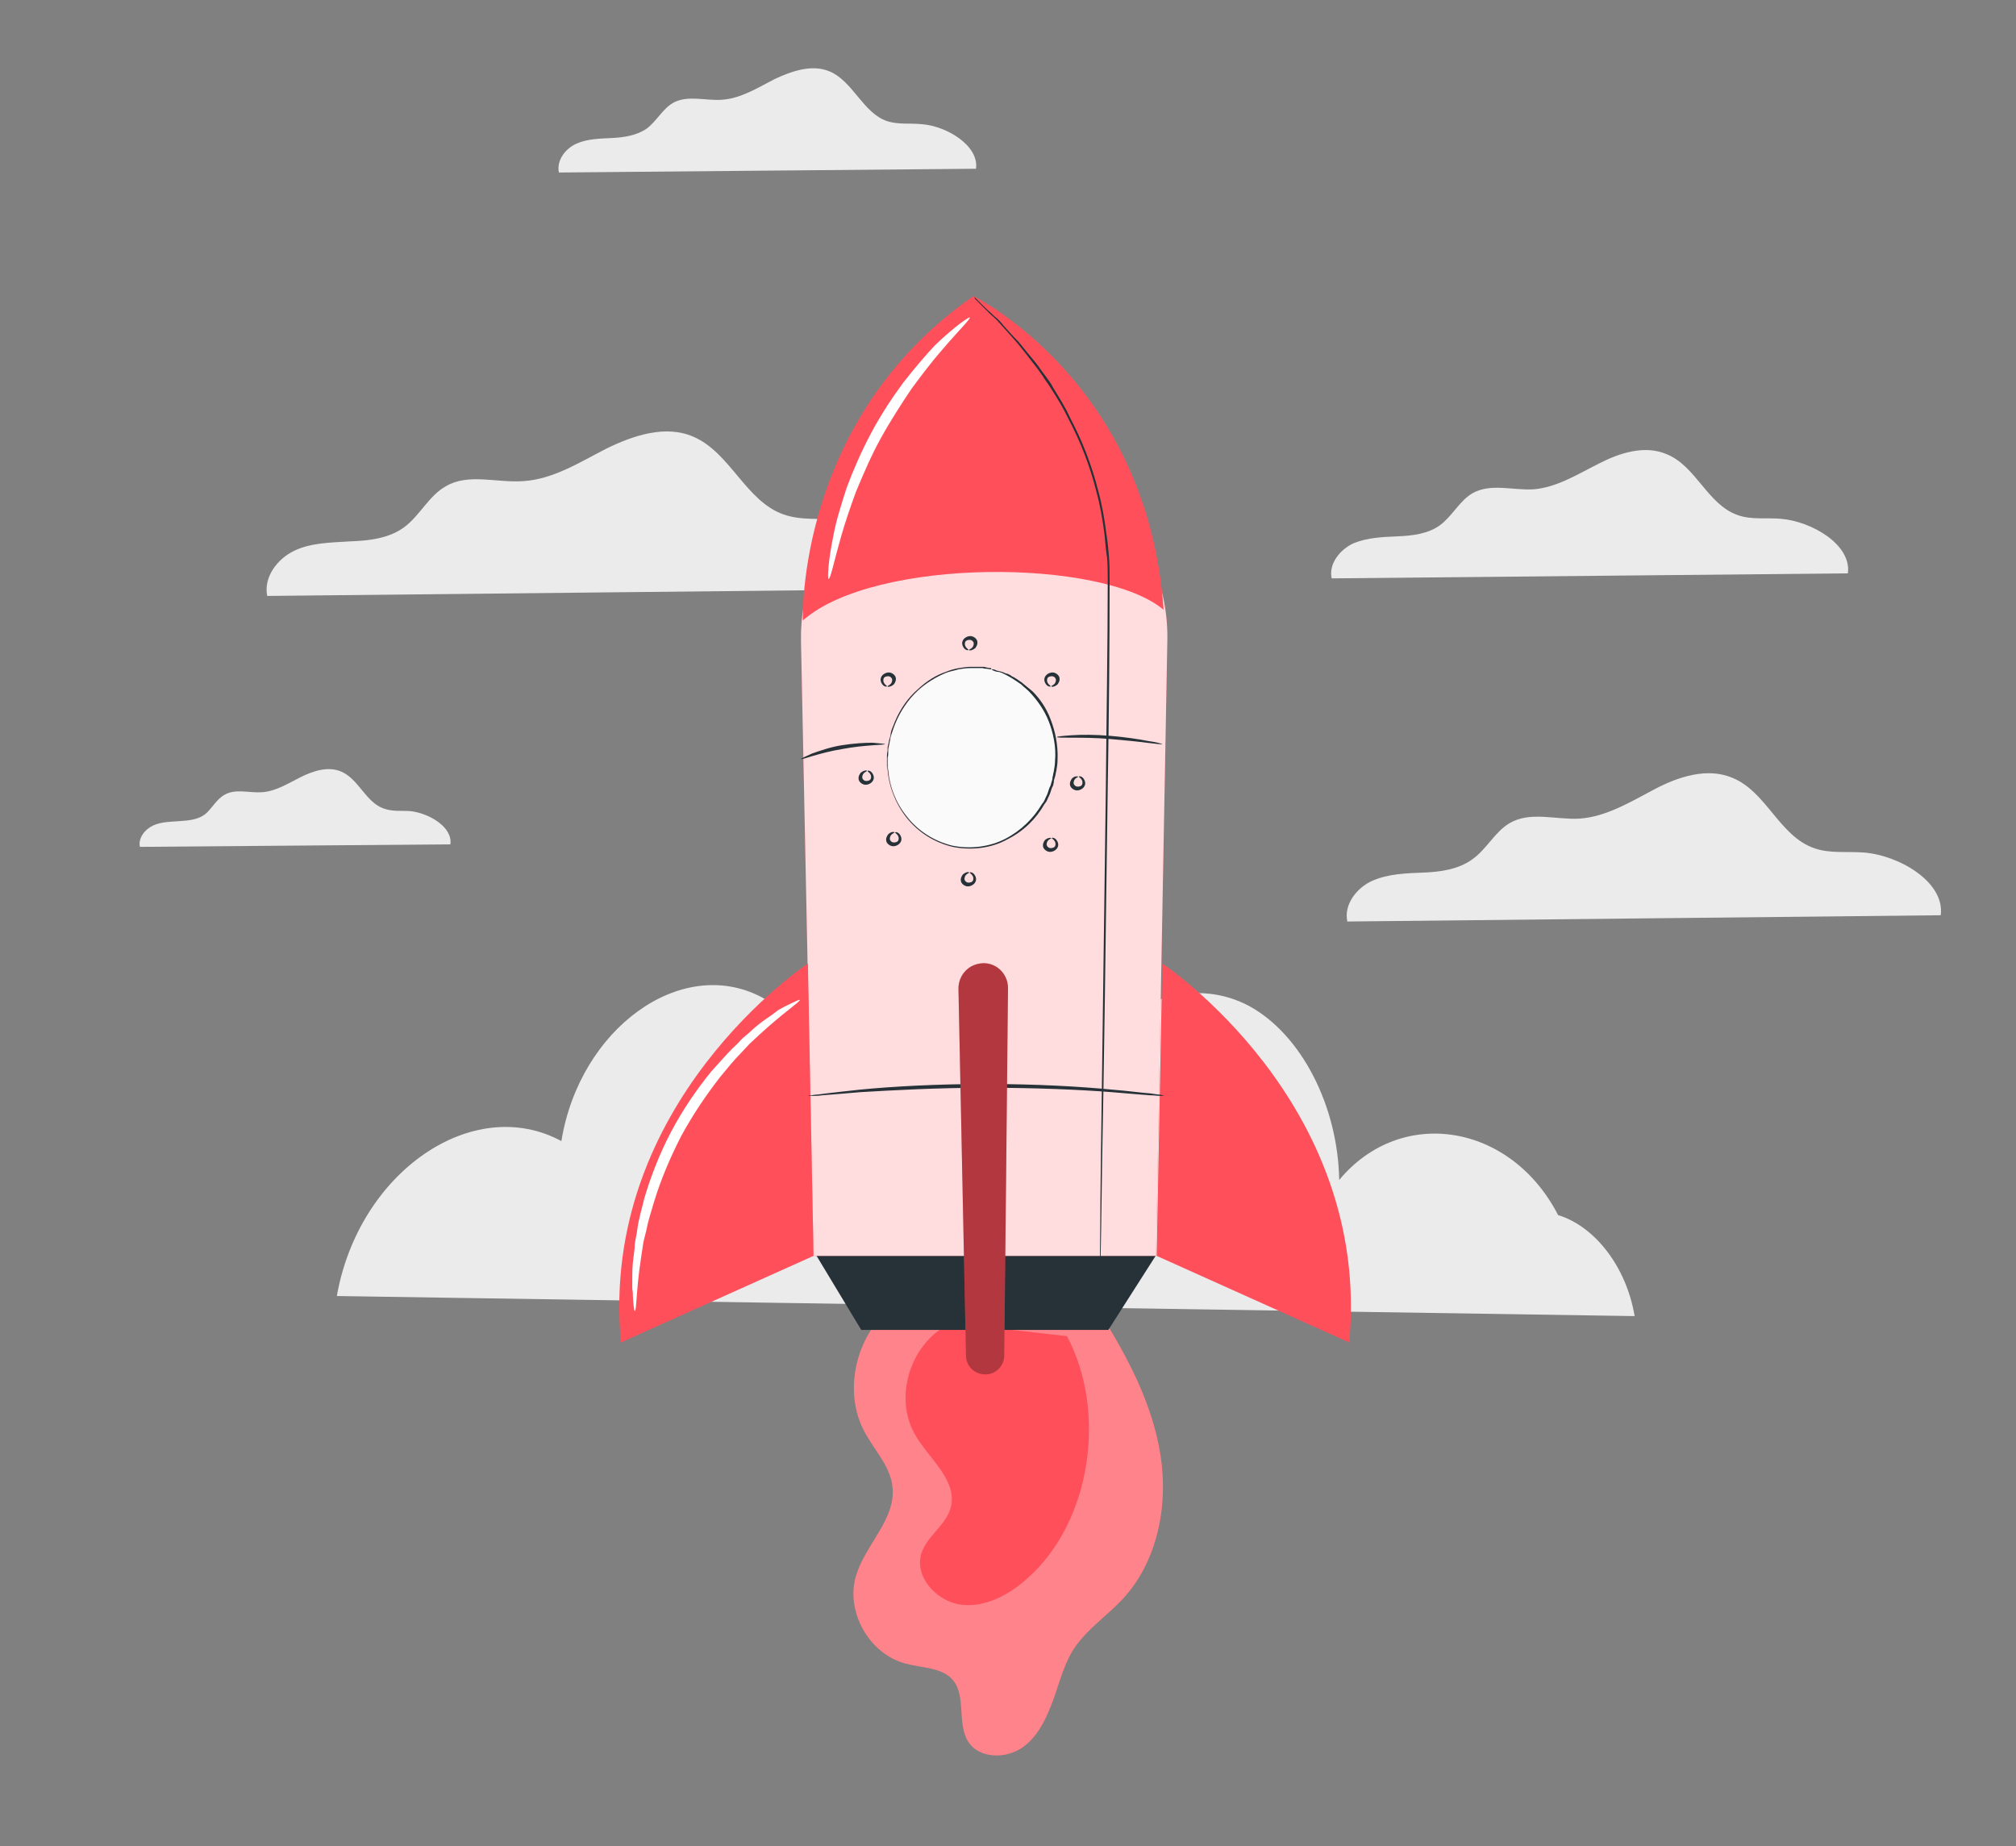
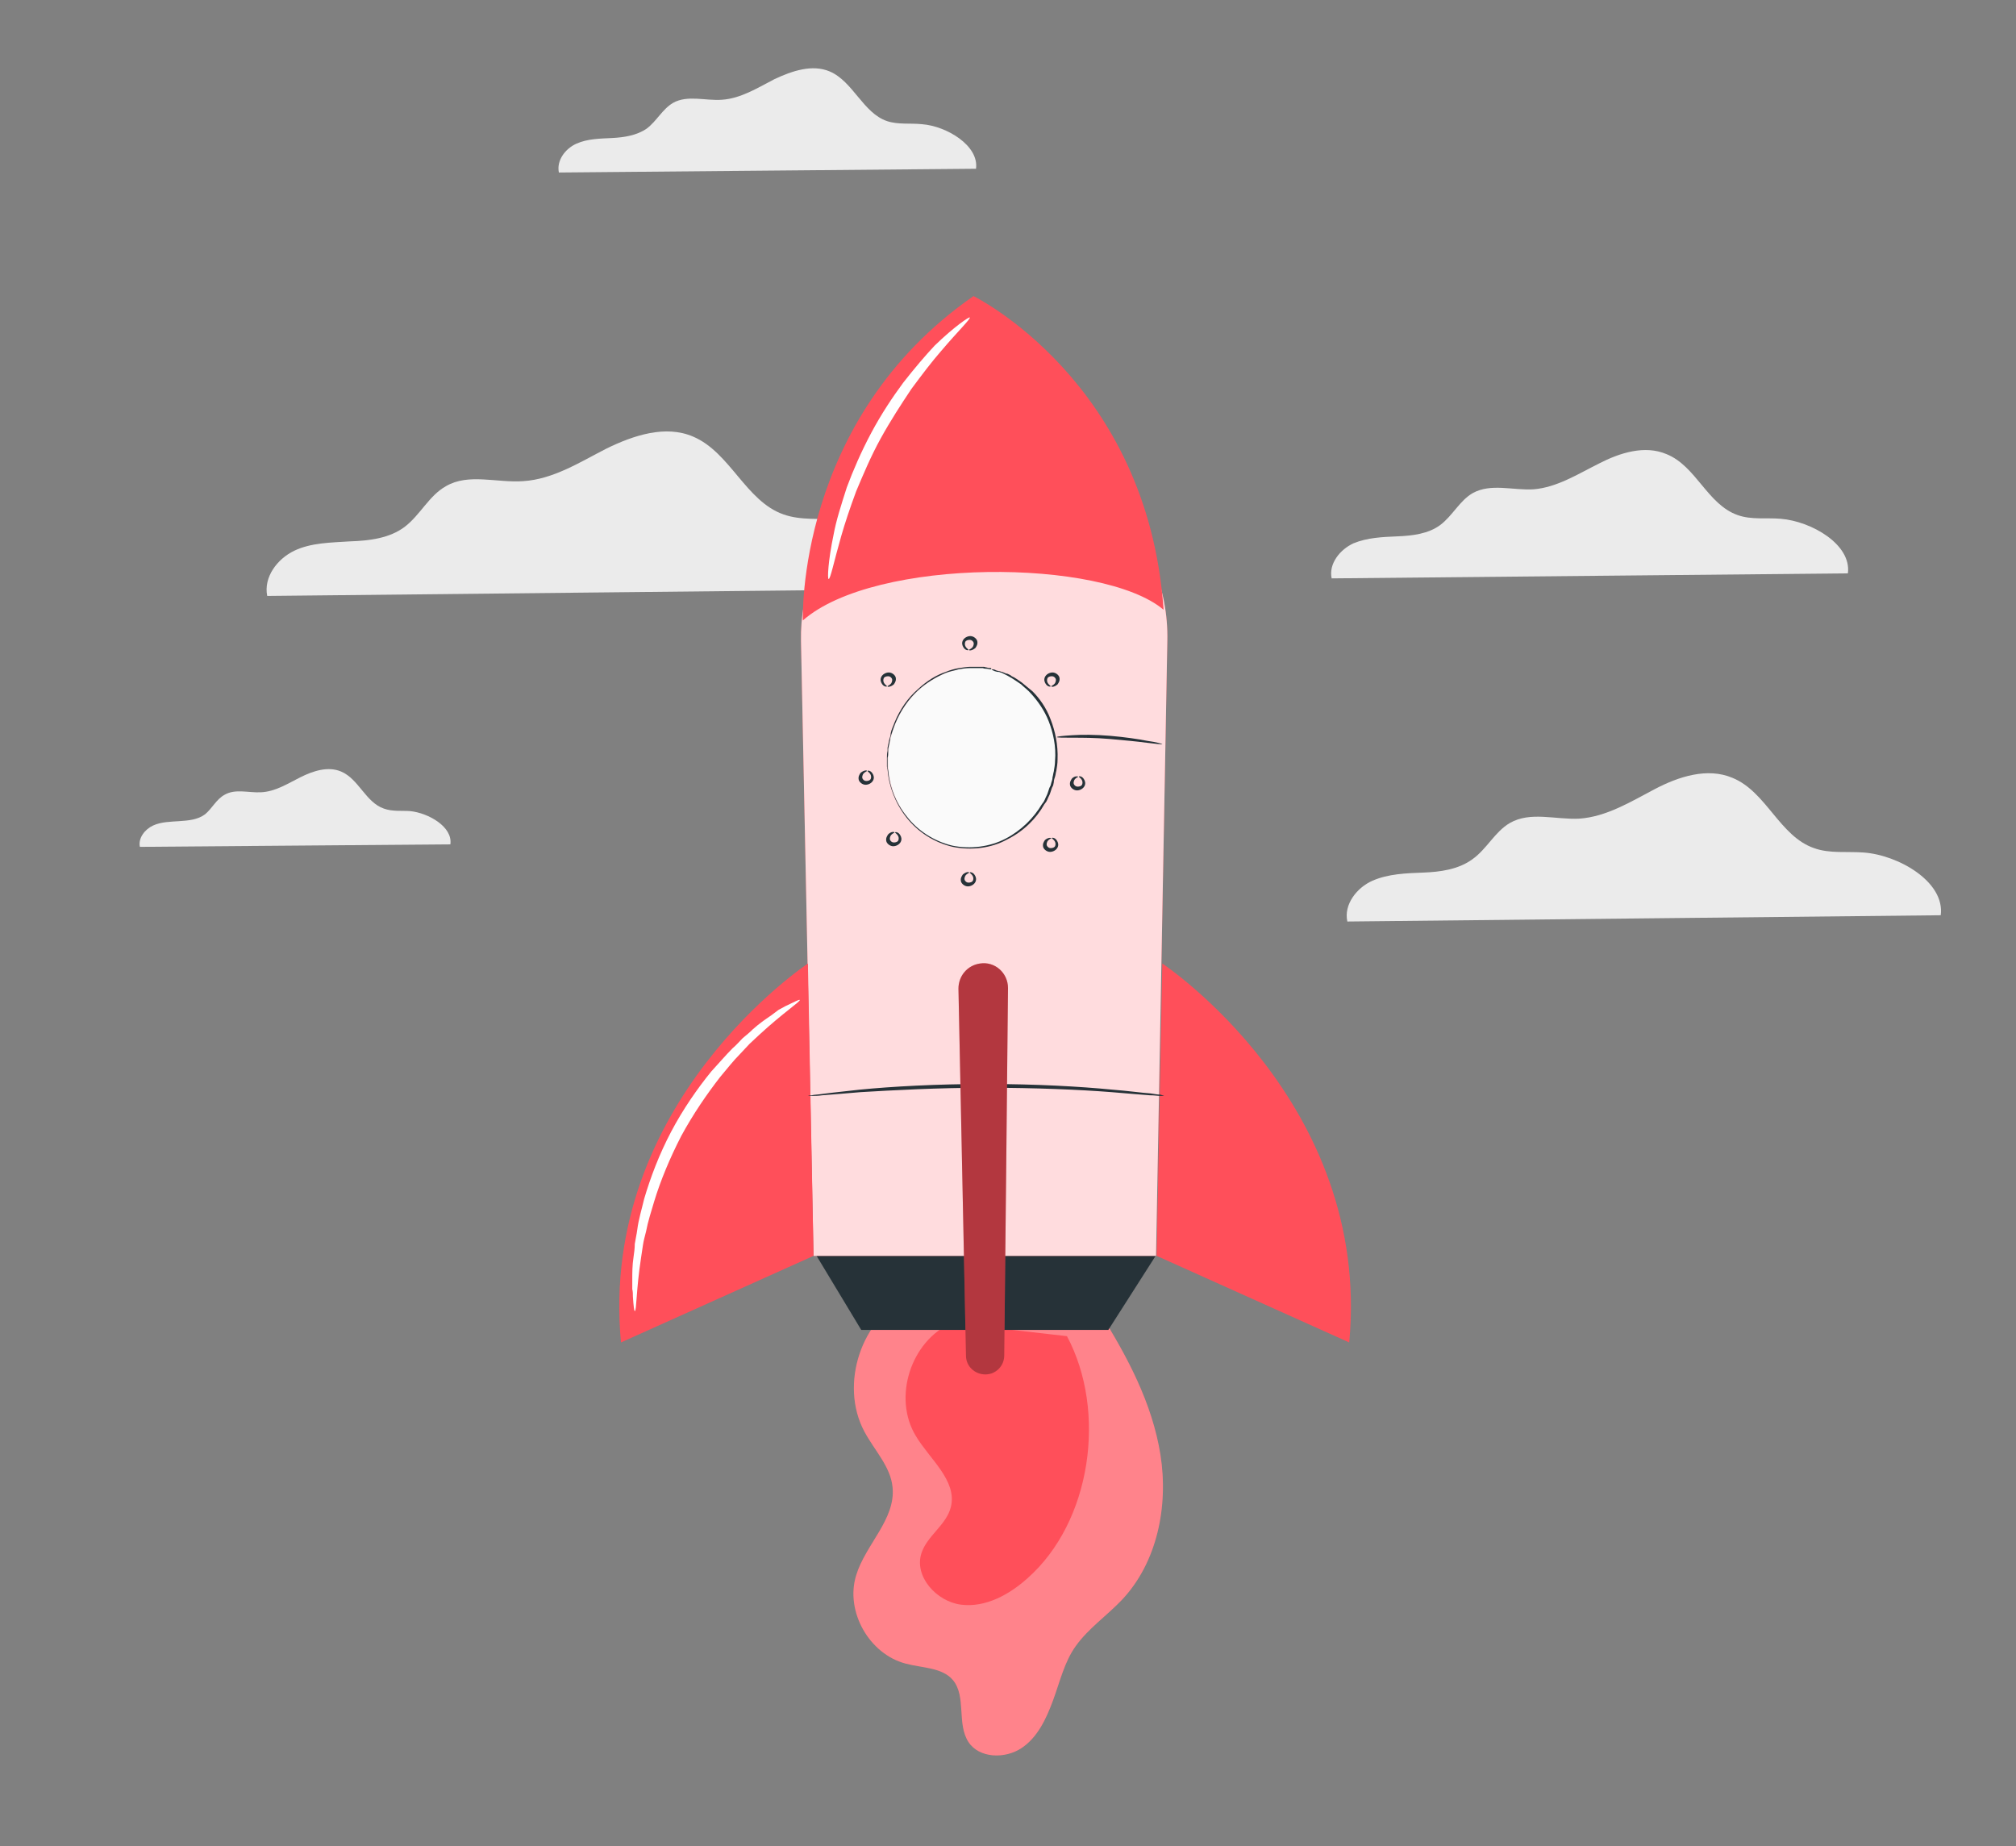
<svg xmlns="http://www.w3.org/2000/svg" x="0px" y="0px" viewBox="0 0 321.4 294.3" style="enable-background:new 0 0 321.4 294.3;" xml:space="preserve">
  <rect x="0" y="0" width="321.4" height="294.3" fill="#808080" stroke="none" />
  <style type="text/css"> .st0{fill:#EBEBEB;} .st1{display:none;} .st2{display:inline;fill:#EBEBEB;} .st3{fill:#FF4F5A;} .st4{opacity:0.3;} .st5{fill:#FFFFFF;} .st6{fill:#263238;} .st7{opacity:0.8;} .st8{fill:#FAFAFA;} .st9{fill:#E0E0E0;} </style>
  <g id="Background_Complete">
    <g>
      <g>
-         <path class="st0" d="M248.4,193.7c-7.5-14.6-25-17.5-34.9-5.6c-0.2-11.9-6.1-23.2-14.3-27.7c-8.2-4.4-18.4-1.7-24.7,6.7 c1.4-6.6-3.8-13.1-9-13.5c-5.2-0.4-9.9,3.4-14.4,6.9s-9.2,7.2-14.4,6.8c-5.6-0.5-10.2-5.7-15.4-8.4c-12.8-6.6-28.9,5.1-31.8,23 c-14.1-7.6-32.3,4.9-35.8,24.7l206.9,3.2C259.3,202,254.3,195.5,248.4,193.7z" />
-       </g>
+         </g>
    </g>
    <g>
      <g>
        <g>
          <path class="st0" d="M294.6,91.4c0.6-4.6-5.8-8.3-10.7-8.7c-2.3-0.2-4.7,0.2-6.9-0.6c-4.8-1.7-6.6-7.8-11.3-9.7 c-3.5-1.5-7.5-0.2-10.8,1.5c-3.4,1.7-6.7,3.8-10.4,4.1c-3.3,0.2-6.8-1-9.7,0.6c-2.1,1.2-3.2,3.6-5.2,5.1 c-1.9,1.4-4.4,1.7-6.8,1.8c-2.4,0.1-4.8,0.2-7,1.1c-2.2,1-4,3.3-3.5,5.6L294.6,91.4z" />
        </g>
      </g>
    </g>
    <g>
      <g>
        <g>
          <path class="st0" d="M309.4,145.9c0.7-5.3-6.7-9.6-12.3-10c-2.7-0.2-5.4,0.2-7.9-0.7c-5.5-1.9-7.6-9-13-11.2 c-4-1.7-8.6-0.2-12.4,1.8s-7.7,4.4-12,4.7c-3.8,0.2-7.8-1.2-11.1,0.7c-2.4,1.4-3.7,4.2-6,5.8c-2.2,1.6-5.1,2-7.8,2.1 c-2.7,0.1-5.6,0.2-8.1,1.3c-2.5,1.1-4.6,3.8-4,6.5L309.4,145.9z" />
        </g>
      </g>
    </g>
    <g>
      <g>
        <g>
          <path class="st0" d="M155.6,26.9c0.5-3.7-4.7-6.8-8.6-7.1c-1.9-0.2-3.8,0.1-5.6-0.5c-3.8-1.3-5.4-6.3-9.1-7.9 c-2.8-1.2-6-0.1-8.8,1.2c-2.7,1.4-5.4,3.1-8.4,3.3c-2.6,0.2-5.5-0.8-7.8,0.5c-1.7,1-2.6,2.9-4.2,4.1c-1.6,1.1-3.6,1.4-5.5,1.5 c-1.9,0.1-3.9,0.1-5.7,0.9c-1.8,0.8-3.2,2.7-2.8,4.6L155.6,26.9z" />
        </g>
      </g>
    </g>
    <g>
      <g>
        <g>
          <path class="st0" d="M71.8,134.6c0.4-2.8-3.5-5-6.4-5.3c-1.4-0.1-2.8,0.1-4.2-0.4c-2.9-1-4-4.7-6.8-5.9 c-2.1-0.9-4.5-0.1-6.5,0.9c-2,1-4,2.3-6.3,2.4c-2,0.1-4.1-0.6-5.8,0.4c-1.3,0.7-2,2.2-3.1,3.1c-1.2,0.9-2.7,1-4.1,1.1 c-1.4,0.1-2.9,0.1-4.2,0.7c-1.3,0.6-2.4,2-2.1,3.4L71.8,134.6z" />
        </g>
      </g>
    </g>
    <g>
      <g>
        <g>
          <path class="st0" d="M147.3,93.9c0.8-5.8-7.4-10.6-13.6-11.1c-2.9-0.2-6,0.2-8.8-0.8c-6-2.1-8.5-9.9-14.4-12.4 c-4.4-1.9-9.5-0.2-13.8,1.9c-4.3,2.2-8.5,4.9-13.3,5.2c-4.2,0.3-8.7-1.3-12.3,0.8c-2.7,1.5-4.1,4.6-6.6,6.5 c-2.4,1.8-5.6,2.2-8.7,2.3c-3,0.2-6.2,0.2-8.9,1.5S42,92,42.6,95L147.3,93.9z" />
        </g>
      </g>
    </g>
  </g>
  <g id="Background_Simple" class="st1">
    <path class="st2" d="M224.5,65.7l-0.8,0.3c-6.8,2.9-11.7,9.2-12.3,16.6c-0.1,0.9-0.1,1.9-0.1,2.9c0.4,6.9,4.5,13.4,10.5,16.8 c3.5,2,7.8,3,10.3,6.2c3.3,4.1,2.5,10,1.6,15.2c-1,5.2-1.7,11.1,1.6,15.2c2.1,2.5,5.4,3.8,8.7,4.1c8.7,0.9,17.3-4,22.3-11.2 c5-7.1,6.8-16.2,6.4-24.9c-0.5-12.2-5.3-24.5-14.3-32.8C249.6,65.8,236.2,61.9,224.5,65.7z" />
    <path class="st2" d="M53.5,165.8c4.2-4.3,13.8-7.4,19.6-6c5.8,1.5,10.7,6.2,12.3,11.9c2,7.1-0.4,15.6,4.1,21.4 c3.2,4.1,8.7,5.3,13.3,7.6c10.3,5.2,16.4,17.6,14.4,29c-2.1,11.4-12.1,20.8-23.6,22.1c-11.7,1.3-23-5.1-31.5-13.3 c-8.7-8.4-16.8-23.6-17.9-35.7C42.9,188.9,42.9,178,53.5,165.8" />
-     <circle class="st2" cx="192.8" cy="39.9" r="18.1" />
    <path class="st2" d="M244.5,183.7c-4.2-9-16.1-13.4-25.1-9.4l-1.3,0.6c-8.7,4.7-12.5,16.8-8,25.6c4.5,8.8,16.6,12.8,25.5,8.4 C244.5,204.7,248.7,192.7,244.5,183.7z" />
  </g>
  <g id="Floor"> </g>
  <g id="Device"> </g>
  <g id="Rocket">
    <g>
      <g>
        <g>
          <g>
            <g>
              <g>
                <g>
                  <path class="st3" d="M145,206.5c-7.7,3.6-11.2,14.2-7.2,21.7c1.6,3,4.2,5.6,4.5,8.9c0.5,5.1-4.3,9.1-5.8,14 c-1.8,5.8,2.1,12.6,7.9,14.1c2.6,0.7,5.8,0.6,7.5,2.6c2.2,2.6,0.6,7,2.5,9.9c1.7,2.6,5.8,2.7,8.4,1c2.6-1.7,4-4.7,5.1-7.7 s1.8-6.1,3.6-8.6c2-2.8,4.9-4.8,7.3-7.3c5.7-6,7.5-15,6.2-23.2c-1.3-8.2-5.3-15.7-9.7-22.7" />
                </g>
              </g>
            </g>
          </g>
          <g class="st4">
            <g>
              <g>
                <g>
                  <g>
                    <path class="st5" d="M145,206.5c-7.7,3.6-11.2,14.2-7.2,21.7c1.6,3,4.2,5.6,4.5,8.9c0.5,5.1-4.3,9.1-5.8,14 c-1.8,5.8,2.1,12.6,7.9,14.1c2.6,0.7,5.8,0.6,7.5,2.6c2.2,2.6,0.6,7,2.5,9.9c1.7,2.6,5.8,2.7,8.4,1c2.6-1.7,4-4.7,5.1-7.7 s1.8-6.1,3.6-8.6c2-2.8,4.9-4.8,7.3-7.3c5.7-6,7.5-15,6.2-23.2c-1.3-8.2-5.3-15.7-9.7-22.7" />
                  </g>
                </g>
              </g>
            </g>
          </g>
        </g>
        <g>
          <g>
            <g>
              <g>
                <path class="st3" d="M151.7,210.9c-6.5,2.9-9.4,11.9-5.7,18c2.2,3.7,6.6,7.1,5.6,11.3c-0.7,2.9-3.8,4.6-4.7,7.4 c-1.2,3.7,2.4,7.7,6.3,8.2c3.9,0.5,7.7-1.6,10.6-4.2c10.2-9,12.7-26.6,6.3-38.6" />
              </g>
            </g>
          </g>
        </g>
      </g>
      <g>
        <g>
          <g>
            <g>
-               <path class="st3" d="M185.3,153.6c0,0,33.4,22.1,29.8,60.4l-30.7-13.8L185.3,153.6z" />
+               <path class="st3" d="M185.3,153.6c0,0,33.4,22.1,29.8,60.4l-30.7-13.8L185.3,153.6" />
            </g>
          </g>
        </g>
      </g>
      <g>
        <g>
          <polygon class="st6" points="129.7,199.4 137.3,212 176.7,212 184.3,200.1 " />
        </g>
      </g>
      <g>
        <g>
          <path class="st3" d="M155,72.4c-15.6,1-27.6,14.1-27.3,29.8l2,98h54.6l1.8-98C186.5,85,172.1,71.3,155,72.4z" />
        </g>
      </g>
      <g class="st7">
        <g>
          <path class="st5" d="M155,72.4c-15.6,1-27.6,14.1-27.3,29.8l2,98h54.6l1.8-98C186.5,85,172.1,71.3,155,72.4z" />
        </g>
      </g>
      <g>
        <g>
          <g>
            <g>
              <path class="st3" d="M128.8,153.6c0,0-33.4,22.1-29.8,60.4l30.7-13.8L128.8,153.6z" />
            </g>
          </g>
        </g>
      </g>
      <g>
        <g>
          <g>
            <g>
              <path class="st3" d="M128,98.9c11.5-10.1,47.8-9.9,57.5-1.7c-2.5-36.4-30.3-50-30.3-50C126.8,66.9,128,98.9,128,98.9z" />
            </g>
          </g>
        </g>
      </g>
      <g>
        <g>
          <g>
            <g>
              <g>
-                 <path class="st6" d="M155.3,47.3c0,0,0.1,0.1,0.3,0.3c0.2,0.2,0.5,0.5,0.9,0.9c0.4,0.4,0.9,0.9,1.5,1.4 c0.3,0.3,0.6,0.6,1,0.9c0.3,0.3,0.7,0.7,1,1.1c0.7,0.8,1.5,1.7,2.4,2.6c0.8,1,1.7,2.1,2.7,3.3c0.5,0.6,0.9,1.3,1.4,1.9 c0.5,0.7,1,1.3,1.4,2.1c0.9,1.5,1.9,3,2.7,4.8c1.8,3.4,3.4,7.3,4.5,11.7c0.6,2.2,1,4.5,1.3,6.9c0.2,1.2,0.3,2.4,0.4,3.6 c0.1,1.2,0.1,2.5,0.1,3.8c0,10.2-0.1,21.3-0.3,33c-0.3,23.4-0.6,44.7-0.9,60c-0.1,7.7-0.2,13.9-0.3,18.2 c0,2.1-0.1,3.8-0.1,4.9c0,0.6,0,1,0,1.3c0,0.3,0,0.4,0,0.4s0-0.1,0-0.4c0-0.3,0-0.7,0-1.3c0-1.1,0-2.8,0-4.9 c0.1-4.3,0.1-10.5,0.2-18.2c0.2-15.4,0.5-36.6,0.8-60c0.1-11.7,0.3-22.9,0.3-33c0-1.3,0-2.5-0.1-3.7 c-0.2-1.2-0.3-2.4-0.4-3.6c-0.3-2.4-0.7-4.7-1.3-6.9c-1.1-4.4-2.7-8.3-4.5-11.7c-0.8-1.7-1.8-3.3-2.7-4.7 c-0.4-0.7-1-1.4-1.4-2.1c-0.5-0.7-0.9-1.3-1.4-1.9c-0.9-1.2-1.8-2.3-2.6-3.3c-0.9-1-1.7-1.9-2.4-2.7c-0.4-0.4-0.7-0.8-1-1.1 c-0.3-0.3-0.7-0.6-1-0.9c-0.6-0.6-1.1-1.1-1.5-1.5c-0.4-0.4-0.7-0.7-0.9-0.9C155.4,47.4,155.3,47.3,155.3,47.3z" />
-               </g>
+                 </g>
            </g>
          </g>
        </g>
      </g>
      <g>
        <g>
          <g>
            <g>
              <g>
                <ellipse transform="matrix(0.216 -0.977 0.977 0.216 3.583 246.056)" class="st8" cx="154.9" cy="120.8" rx="14.4" ry="13.4" />
              </g>
            </g>
          </g>
        </g>
        <g>
          <g>
            <g>
              <g>
                <g>
                  <path class="st6" d="M158.1,106.7c0,0-0.1,0-0.2,0c-0.2,0-0.4-0.1-0.7-0.1c-0.1,0-0.3,0-0.5-0.1c-0.2,0-0.4,0-0.6,0 c-0.2,0-0.4,0-0.7,0c-0.2,0-0.5,0-0.8,0c-0.6,0-1.2,0.1-1.8,0.2c-0.6,0.2-1.4,0.3-2.1,0.6c-1.4,0.6-3,1.5-4.4,2.8 c-1.4,1.3-2.7,3.1-3.6,5.3c-0.2,0.5-0.4,1.1-0.6,1.7c-0.1,0.3-0.2,0.6-0.2,0.9c-0.1,0.3-0.1,0.6-0.2,0.9l-0.1,0.5l0,0.5 c0,0.3,0,0.6-0.1,0.9c0,0.3,0,0.6,0,1l0,0.5l0.1,0.5c0.2,2.6,1.2,5.2,3,7.4c1.7,2.2,4.3,3.9,7.2,4.6c2.9,0.6,6,0.2,8.5-1.1 c2.5-1.3,4.5-3.3,5.8-5.5l0.3-0.4l0.2-0.4c0.1-0.3,0.3-0.6,0.4-0.9c0.1-0.3,0.2-0.6,0.3-0.9l0.2-0.4l0.1-0.4 c0.1-0.3,0.2-0.6,0.2-0.9c0.1-0.3,0.1-0.6,0.2-0.9c0.1-0.6,0.2-1.2,0.2-1.7c0.2-2.3-0.3-4.5-1-6.3c-0.7-1.8-1.8-3.3-2.8-4.4 c-0.5-0.6-1.1-1-1.6-1.5c-0.6-0.4-1-0.7-1.5-1c-0.2-0.1-0.5-0.3-0.7-0.4c-0.2-0.1-0.4-0.2-0.6-0.3c-0.2-0.1-0.4-0.2-0.5-0.2 c-0.2-0.1-0.3-0.1-0.5-0.1c-0.3-0.1-0.5-0.1-0.6-0.2C158.1,106.8,158.1,106.7,158.1,106.7c0,0,0.1,0,0.2,0 c0.2,0,0.4,0.1,0.6,0.2c0.1,0,0.3,0.1,0.5,0.1c0.2,0.1,0.4,0.1,0.6,0.2c0.2,0.1,0.4,0.2,0.6,0.2c0.2,0.1,0.5,0.2,0.7,0.4 c0.5,0.2,1,0.6,1.6,1c0.5,0.4,1.1,0.9,1.7,1.4c1.1,1.1,2.2,2.6,2.9,4.5c0.7,1.8,1.2,4,1.1,6.4c0,0.6-0.1,1.2-0.2,1.8 c-0.1,0.3-0.1,0.6-0.2,0.9c-0.1,0.3-0.2,0.6-0.2,0.9l-0.1,0.5l-0.2,0.4c-0.1,0.3-0.2,0.6-0.3,0.9c-0.1,0.3-0.3,0.6-0.4,0.9 l-0.2,0.4l-0.3,0.4c-1.3,2.3-3.3,4.3-5.9,5.6c-2.5,1.4-5.7,1.8-8.7,1.2c-3-0.7-5.6-2.4-7.4-4.7c-1.8-2.3-2.8-5-3-7.6 l-0.1-0.5l0-0.5c0-0.3,0-0.6,0-1c0-0.3,0-0.6,0.1-1l0-0.5l0.1-0.5c0.1-0.3,0.1-0.6,0.2-0.9c0.1-0.3,0.2-0.6,0.2-0.9 c0.1-0.6,0.4-1.1,0.6-1.7c0.9-2.2,2.2-4,3.7-5.3c1.5-1.4,3-2.3,4.5-2.8c0.7-0.3,1.5-0.5,2.1-0.6c0.7-0.1,1.3-0.2,1.8-0.2 c0.3,0,0.5,0,0.8,0c0.2,0,0.5,0,0.7,0c0.2,0,0.4,0,0.6,0c0.2,0,0.3,0.1,0.5,0.1c0.3,0.1,0.5,0.1,0.7,0.1 C158,106.7,158.1,106.7,158.1,106.7z" />
                </g>
              </g>
            </g>
          </g>
        </g>
      </g>
      <g>
        <g>
          <path class="st9" d="M129.7,199.4" />
        </g>
      </g>
      <g>
        <g>
          <g>
-             <path class="st6" d="M141.1,118.6c0,0.2-3.1,0.1-6.8,0.8c-3.7,0.6-6.6,1.8-6.6,1.6c0-0.1,0.7-0.4,1.8-0.9 c1.2-0.4,2.8-1,4.7-1.3c1.9-0.3,3.6-0.4,4.9-0.4C140.4,118.5,141.1,118.6,141.1,118.6z" />
-           </g>
+             </g>
        </g>
      </g>
      <g>
        <g>
          <g>
            <path class="st6" d="M185.3,118.6c0,0.1-0.9,0-2.5-0.2c-1.5-0.2-3.6-0.4-5.9-0.6c-2.3-0.2-4.4-0.2-5.9-0.2 c-1.5,0-2.5,0-2.5-0.1c0-0.1,0.9-0.2,2.5-0.3c1.5-0.1,3.6-0.1,6,0.1c2.3,0.2,4.4,0.5,5.9,0.8 C184.4,118.3,185.3,118.6,185.3,118.6z" />
          </g>
        </g>
      </g>
      <g>
        <g>
          <g>
            <path class="st6" d="M185.6,174.7c0,0-0.2,0-0.6,0c-0.4,0-1-0.1-1.7-0.1c-1.5-0.1-3.6-0.3-6.1-0.5c-5.1-0.4-12.2-0.7-20-0.7 c-7.8,0-14.9,0.4-20,0.7c-2.5,0.2-4.6,0.4-6.1,0.5c-0.7,0.1-1.2,0.1-1.7,0.1c-0.4,0-0.6,0-0.6,0c0,0,0.2-0.1,0.6-0.1 c0.4-0.1,1-0.1,1.6-0.2c1.4-0.2,3.5-0.4,6.1-0.7c5.1-0.5,12.2-0.9,20.1-0.9c7.9,0,15,0.4,20.1,0.9c2.6,0.2,4.6,0.5,6.1,0.6 c0.7,0.1,1.2,0.2,1.6,0.2C185.4,174.6,185.6,174.7,185.6,174.7z" />
          </g>
        </g>
      </g>
      <g>
        <g>
          <g>
            <path class="st6" d="M142.6,132.7c0,0.1-0.3,0.1-0.6,0.5c-0.1,0.2-0.2,0.5-0.1,0.7c0.1,0.2,0.3,0.4,0.6,0.4 c0.3,0,0.6-0.1,0.7-0.3c0.1-0.2,0.1-0.5,0-0.7c-0.2-0.4-0.5-0.5-0.5-0.6c0-0.1,0.5-0.1,0.8,0.4c0.2,0.3,0.3,0.7,0.1,1.1 c-0.2,0.4-0.7,0.7-1.2,0.7c-0.5,0-1-0.4-1.1-0.8c-0.1-0.5,0.1-0.8,0.3-1.1C142.1,132.5,142.6,132.6,142.6,132.7z" />
          </g>
        </g>
      </g>
      <g>
        <g>
          <g>
            <path class="st6" d="M154.5,139.1c0,0.1-0.3,0.1-0.6,0.5c-0.1,0.2-0.2,0.5-0.1,0.7c0.1,0.2,0.3,0.4,0.6,0.4 c0.3,0,0.6-0.1,0.7-0.3c0.1-0.2,0.1-0.5,0-0.7c-0.2-0.4-0.5-0.5-0.5-0.6c0-0.1,0.5-0.1,0.8,0.4c0.2,0.3,0.3,0.7,0.1,1.1 c-0.2,0.4-0.7,0.7-1.2,0.7c-0.5,0-1-0.4-1.1-0.8c-0.1-0.5,0.1-0.8,0.3-1.1C154.1,138.9,154.5,139,154.5,139.1z" />
          </g>
        </g>
      </g>
      <g>
        <g>
          <g>
            <path class="st6" d="M167.6,133.6c0,0.1-0.3,0.1-0.6,0.5c-0.1,0.2-0.2,0.5-0.1,0.7c0.1,0.2,0.3,0.4,0.6,0.4 c0.3,0,0.6-0.1,0.7-0.3c0.1-0.2,0.1-0.5,0-0.7c-0.2-0.4-0.5-0.5-0.5-0.6c0-0.1,0.5-0.1,0.8,0.4c0.2,0.3,0.3,0.7,0.1,1.1 c-0.2,0.4-0.7,0.7-1.2,0.7c-0.5,0-1-0.4-1.1-0.8c-0.1-0.5,0.1-0.8,0.3-1.1C167.2,133.4,167.7,133.6,167.6,133.6z" />
          </g>
        </g>
      </g>
      <g>
        <g>
          <g>
            <path class="st6" d="M171.9,123.8c0,0.1-0.3,0.1-0.6,0.5c-0.1,0.2-0.2,0.5-0.1,0.7c0.1,0.2,0.3,0.4,0.6,0.4 c0.3,0,0.6-0.1,0.7-0.3c0.1-0.2,0.1-0.5,0-0.7c-0.2-0.4-0.5-0.5-0.5-0.6c0-0.1,0.5-0.1,0.8,0.4c0.2,0.3,0.3,0.7,0.1,1.1 c-0.2,0.4-0.7,0.7-1.2,0.7c-0.5,0-1-0.4-1.1-0.8c-0.1-0.5,0.1-0.8,0.3-1.1C171.4,123.6,171.9,123.8,171.9,123.8z" />
          </g>
        </g>
      </g>
      <g>
        <g>
          <g>
            <path class="st6" d="M138.2,122.9c0,0.1-0.3,0.1-0.6,0.5c-0.1,0.2-0.2,0.5-0.1,0.7c0.1,0.2,0.3,0.4,0.6,0.4 c0.3,0,0.6-0.1,0.7-0.3c0.1-0.2,0.1-0.5,0-0.7c-0.2-0.4-0.5-0.5-0.5-0.6c0-0.1,0.5-0.1,0.8,0.4c0.2,0.3,0.3,0.7,0.1,1.1 c-0.2,0.4-0.7,0.7-1.2,0.7c-0.5,0-1-0.4-1.1-0.8c-0.1-0.5,0.1-0.8,0.3-1.1C137.8,122.7,138.3,122.8,138.2,122.9z" />
          </g>
        </g>
      </g>
      <g>
        <g>
          <g>
            <path class="st6" d="M167.6,109.4c0-0.1,0.3-0.1,0.6-0.5c0.1-0.2,0.2-0.5,0.1-0.7c-0.1-0.2-0.3-0.4-0.6-0.4 c-0.3,0-0.6,0.1-0.7,0.3c-0.1,0.2-0.1,0.5,0,0.7c0.2,0.4,0.5,0.5,0.5,0.6c0,0.1-0.5,0.1-0.8-0.4c-0.2-0.3-0.3-0.7-0.1-1.1 c0.2-0.4,0.7-0.7,1.2-0.7c0.5,0,1,0.4,1.1,0.8c0.1,0.5-0.1,0.8-0.3,1.1C168,109.6,167.6,109.5,167.6,109.4z" />
          </g>
        </g>
      </g>
      <g>
        <g>
          <g>
            <path class="st6" d="M154.5,103.6c0-0.1,0.3-0.1,0.6-0.5c0.1-0.2,0.2-0.5,0.1-0.7c-0.1-0.2-0.3-0.4-0.6-0.4 c-0.3,0-0.6,0.1-0.7,0.3c-0.1,0.2-0.1,0.5,0,0.7c0.2,0.4,0.5,0.5,0.5,0.6c0,0.1-0.5,0.1-0.8-0.4c-0.2-0.3-0.3-0.7-0.1-1.1 c0.2-0.4,0.7-0.7,1.2-0.7c0.5,0,1,0.4,1.1,0.8c0.1,0.5-0.1,0.8-0.3,1.1C154.9,103.8,154.4,103.7,154.5,103.6z" />
          </g>
        </g>
      </g>
      <g>
        <g>
          <g>
            <path class="st6" d="M141.5,109.4c0-0.1,0.3-0.1,0.6-0.5c0.1-0.2,0.2-0.5,0.1-0.7c-0.1-0.2-0.3-0.4-0.6-0.4 c-0.3,0-0.6,0.1-0.7,0.3c-0.1,0.2-0.1,0.5,0,0.7c0.2,0.4,0.5,0.5,0.5,0.6c0,0.1-0.5,0.1-0.8-0.4c-0.2-0.3-0.3-0.7-0.1-1.1 c0.2-0.4,0.7-0.7,1.2-0.7c0.5,0,1,0.4,1.1,0.8c0.1,0.5-0.1,0.8-0.3,1.1C141.9,109.6,141.4,109.5,141.5,109.4z" />
          </g>
        </g>
      </g>
      <g>
        <g>
          <g>
            <g>
              <g>
                <g>
                  <path class="st3" d="M152.8,157.6l1.2,58.5c0,1.7,1.4,3,3.1,3l0,0c1.7,0,3-1.4,3-3c0.1-10.5,0.5-46,0.6-58.6 c0-2.4-2.1-4.3-4.5-3.9l0,0C154.2,153.9,152.8,155.6,152.8,157.6z" />
                </g>
              </g>
            </g>
          </g>
        </g>
        <g class="st4">
          <g>
            <g>
              <g>
                <g>
                  <path d="M152.8,157.6l1.2,58.5c0,1.7,1.4,3,3.1,3l0,0c1.7,0,3-1.4,3-3c0.1-10.5,0.5-46,0.6-58.6c0-2.4-2.1-4.3-4.5-3.9l0,0 C154.2,153.9,152.8,155.6,152.8,157.6z" />
                </g>
              </g>
            </g>
          </g>
        </g>
      </g>
      <g>
        <g>
          <g>
            <path class="st5" d="M154.6,50.6c0.2,0.2-1.8,2.1-4.6,5.4c-1.4,1.6-3,3.7-4.7,6c-1.6,2.4-3.3,5-4.9,7.9 c-1.6,2.9-2.8,5.8-3.9,8.4c-1,2.7-1.8,5.1-2.4,7.2c-1.2,4.2-1.7,6.8-2,6.8c-0.2,0-0.1-2.8,0.8-7.1c0.4-2.2,1.2-4.7,2.1-7.5 c1-2.7,2.3-5.7,3.9-8.7c1.6-3,3.4-5.7,5.1-8c1.8-2.3,3.5-4.3,5-5.9C152.2,52,154.5,50.5,154.6,50.6z" />
          </g>
        </g>
      </g>
      <g>
        <g>
          <g>
            <path class="st5" d="M127.5,159.4c0.2,0.2-2.6,2-6.5,5.6c-0.5,0.5-1,0.9-1.5,1.4c-0.5,0.5-1,1.1-1.5,1.6 c-1.1,1.1-2.1,2.4-3.2,3.7c-2.1,2.7-4.3,5.9-6.2,9.4c-1.8,3.5-3.3,7.1-4.3,10.4c-0.5,1.7-1,3.2-1.3,4.8 c-0.2,0.8-0.4,1.5-0.5,2.2c-0.1,0.7-0.2,1.4-0.3,2c-0.8,5.2-0.7,8.5-1,8.5c-0.1,0-0.2-0.8-0.3-2.3c0-0.4,0-0.8-0.1-1.2 c0-0.5,0-1,0-1.5c0-1.1,0-2.3,0.2-3.6c0.1-0.7,0.2-1.4,0.2-2.1c0.1-0.7,0.3-1.5,0.4-2.3c0.2-1.6,0.7-3.2,1.1-4.9 c1-3.4,2.4-7.1,4.3-10.7c1.9-3.6,4.2-6.9,6.4-9.6c1.2-1.3,2.3-2.6,3.4-3.7c0.6-0.5,1.1-1.1,1.6-1.6c0.6-0.5,1.1-0.9,1.6-1.4 c1-0.9,2-1.6,2.9-2.2c0.4-0.3,0.8-0.6,1.2-0.9c0.4-0.2,0.7-0.4,1.1-0.6C126.7,159.7,127.4,159.3,127.5,159.4z" />
          </g>
        </g>
      </g>
    </g>
  </g>
  <g id="Button"> </g>
  <g id="Character"> </g>
</svg>